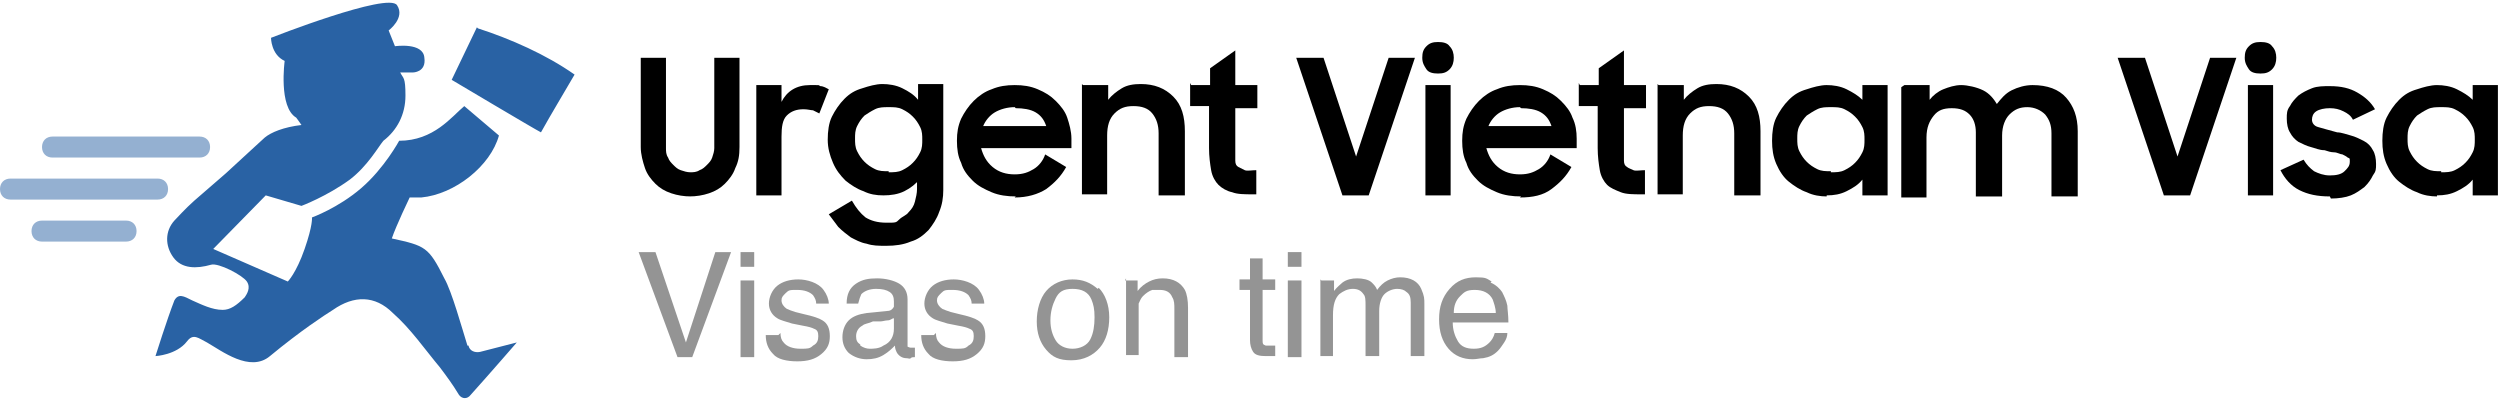
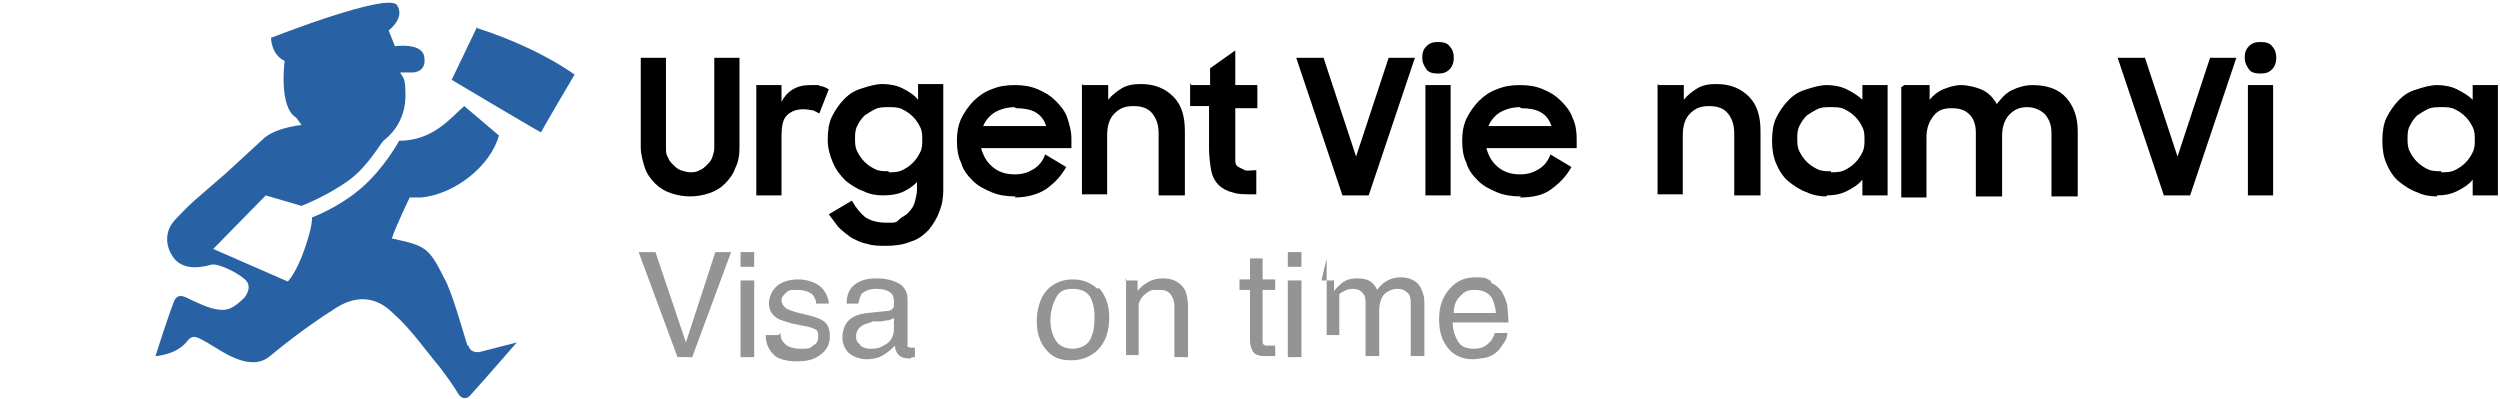
<svg xmlns="http://www.w3.org/2000/svg" id="Layer_1" data-name="Layer 1" width="238" height="38" version="1.1" viewBox="0 0 238 38">
  <defs>
    <style>
      .cls-1 {
        fill: #000;
      }

      .cls-1, .cls-2, .cls-3, .cls-4 {
        stroke-width: 0px;
      }

      .cls-2 {
        fill: #949494;
      }

      .cls-3 {
        fill: #2962a4;
      }

      .cls-4 {
        fill: #94b0d1;
      }
    </style>
  </defs>
  <g>
    <path class="cls-1" d="M65.8,18.7c-.7,0-1.3-.1-1.9-.3s-1.1-.5-1.5-.9c-.4-.4-.8-.9-1-1.5-.2-.6-.4-1.3-.4-2V5.5h2.4v8.6c0,.3,0,.6.2.9.1.3.3.5.5.7.2.2.4.4.7.5.3.1.6.2.9.2s.6,0,.9-.2c.3-.1.5-.3.7-.5.2-.2.4-.4.5-.7.1-.3.2-.6.2-.9V5.5h2.4v8.5c0,.8-.1,1.4-.4,2-.2.6-.6,1.1-1,1.5s-.9.7-1.5.9c-.6.2-1.2.3-1.9.3Z" />
    <path class="cls-1" d="M72,8.1h2.4v1.6c.5-1,1.4-1.6,2.7-1.6s.7,0,1,.1c.3,0,.6.2.8.3l-.9,2.3c-.2-.1-.4-.2-.6-.3-.2,0-.5-.1-.9-.1-.7,0-1.2.2-1.6.6-.4.4-.5,1.1-.5,2v5.6h-2.4v-10.5Z" />
    <path class="cls-1" d="M87.6,17c-.4.5-.9.9-1.5,1.2s-1.3.4-2,.4-1.3-.1-1.9-.4c-.6-.2-1.2-.6-1.7-1-.5-.5-.9-1-1.2-1.7-.3-.7-.5-1.4-.5-2.2s.1-1.6.4-2.2.7-1.2,1.2-1.7c.5-.5,1-.8,1.7-1,.6-.2,1.3-.4,1.9-.4s1.3.1,1.9.4c.6.3,1.1.6,1.5,1.1v-1.5h2.4v10.1c0,.7-.1,1.4-.4,2.1-.2.6-.6,1.2-1,1.7-.5.5-1,.9-1.7,1.1-.7.3-1.5.4-2.3.4s-1.3,0-1.9-.2c-.6-.1-1.1-.4-1.5-.6-.4-.3-.8-.6-1.2-1-.3-.4-.6-.8-.9-1.2l2.2-1.3c.4.7.8,1.2,1.3,1.6.5.3,1.1.5,2,.5s.9,0,1.2-.3.7-.4.9-.7c.3-.3.5-.6.6-1,.1-.4.2-.8.2-1.2v-1.2ZM84.6,16.4c.5,0,.9,0,1.3-.2.4-.2.7-.4,1-.7.3-.3.5-.6.7-1,.2-.4.2-.8.2-1.2s0-.8-.2-1.2c-.2-.4-.4-.7-.7-1s-.6-.5-1-.7c-.4-.2-.8-.2-1.3-.2s-.9,0-1.3.2c-.4.2-.7.4-1,.6-.3.3-.5.6-.7,1s-.2.8-.2,1.2,0,.8.2,1.2.4.7.7,1,.6.5,1,.7c.4.2.8.2,1.3.2Z" />
    <path class="cls-1" d="M96.7,18.7c-.8,0-1.6-.1-2.3-.4-.7-.3-1.3-.6-1.8-1.1s-.9-1-1.1-1.7c-.3-.6-.4-1.3-.4-2.1s.1-1.4.4-2.1c.3-.6.7-1.2,1.2-1.7s1.1-.9,1.7-1.1c.7-.3,1.4-.4,2.2-.4s1.5.1,2.2.4c.7.3,1.2.6,1.7,1.1.5.5.9,1,1.1,1.6s.4,1.3.4,2v.9h-8.6c.2.7.5,1.3,1.1,1.8.6.5,1.3.7,2.1.7s1.3-.2,1.8-.5.9-.8,1.1-1.4l2,1.2c-.5.9-1.1,1.5-1.9,2.1-.8.5-1.8.8-3,.8ZM96.6,10.2c-.7,0-1.4.2-1.9.5-.5.3-.9.8-1.1,1.3h6c-.2-.6-.5-1-1-1.3-.5-.3-1.2-.4-1.9-.4Z" />
    <path class="cls-1" d="M103.1,8.1h2.4v1.4c.3-.4.8-.8,1.3-1.1.5-.3,1.1-.4,1.8-.4,1.3,0,2.3.4,3.1,1.2s1.1,1.9,1.1,3.3v6.1h-2.5v-5.9c0-.8-.2-1.4-.6-1.9-.4-.5-1-.7-1.8-.7s-1.3.2-1.8.7-.7,1.2-.7,2.1v5.6h-2.4v-10.5Z" />
    <path class="cls-1" d="M113.4,8.1h1.8v-1.6l2.4-1.7v3.3h2.1v2.2h-2.1v3.9c0,.5,0,.8,0,1.1,0,.3.1.5.3.6s.4.2.6.3.7,0,1.1,0v2.3h-.3c-.8,0-1.5,0-2-.2-.5-.1-1-.4-1.3-.7-.3-.3-.6-.8-.7-1.4-.1-.6-.2-1.3-.2-2.1v-4h-1.8v-2.2Z" />
    <path class="cls-1" d="M123.5,5.5h2.5l3.1,9.4,3.1-9.4h2.5l-4.4,13.1h-2.5l-4.4-13.1Z" />
    <path class="cls-1" d="M135.4,5.5c0-.5.1-.8.4-1.1.3-.3.6-.4,1.1-.4s.9.1,1.1.4c.3.3.4.7.4,1.1s-.1.8-.4,1.1c-.3.3-.6.4-1.1.4s-.9-.1-1.1-.4-.4-.6-.4-1.1ZM135.7,8.1h2.4v10.5h-2.4v-10.5Z" />
    <path class="cls-1" d="M144.8,18.7c-.8,0-1.6-.1-2.3-.4-.7-.3-1.3-.6-1.8-1.1-.5-.5-.9-1-1.1-1.7-.3-.6-.4-1.3-.4-2.1s.1-1.4.4-2.1c.3-.6.7-1.2,1.2-1.7.5-.5,1.1-.9,1.7-1.1.7-.3,1.4-.4,2.2-.4s1.5.1,2.2.4c.7.3,1.2.6,1.7,1.1.5.5.9,1,1.1,1.6.3.6.4,1.3.4,2v.9h-8.6c.2.7.5,1.3,1.1,1.8.6.5,1.3.7,2.1.7s1.3-.2,1.8-.5.9-.8,1.1-1.4l2,1.2c-.5.9-1.1,1.5-1.9,2.1s-1.8.8-3,.8ZM144.7,10.2c-.7,0-1.4.2-1.9.5-.5.3-.9.8-1.1,1.3h6c-.2-.6-.5-1-1-1.3-.5-.3-1.2-.4-1.9-.4Z" />
-     <path class="cls-1" d="M150.4,8.1h1.8v-1.6l2.4-1.7v3.3h2.1v2.2h-2.1v3.9c0,.5,0,.8,0,1.1,0,.3.1.5.3.6.1.1.4.2.6.3s.7,0,1.1,0v2.3h-.3c-.8,0-1.5,0-2-.2s-1-.4-1.3-.7c-.3-.3-.6-.8-.7-1.4s-.2-1.3-.2-2.1v-4h-1.8v-2.2Z" />
    <path class="cls-1" d="M157.9,8.1h2.4v1.4c.3-.4.8-.8,1.3-1.1.5-.3,1.1-.4,1.8-.4,1.3,0,2.3.4,3.1,1.2s1.1,1.9,1.1,3.3v6.1h-2.5v-5.9c0-.8-.2-1.4-.6-1.9-.4-.5-1-.7-1.8-.7s-1.3.2-1.8.7c-.5.5-.7,1.2-.7,2.1v5.6h-2.4v-10.5Z" />
    <path class="cls-1" d="M173.9,18.7c-.6,0-1.3-.1-1.9-.4-.6-.2-1.2-.6-1.7-1s-.9-1-1.2-1.7-.4-1.4-.4-2.2.1-1.6.4-2.2.7-1.2,1.2-1.7c.5-.5,1-.8,1.7-1,.6-.2,1.3-.4,1.9-.4s1.3.1,1.9.4,1.1.6,1.5,1v-1.4h2.4v10.5h-2.4v-1.5c-.4.5-.9.8-1.5,1.1-.6.3-1.2.4-1.9.4ZM174.3,16.4c.5,0,.9,0,1.3-.2.4-.2.7-.4,1-.7.3-.3.5-.6.7-1,.2-.4.2-.8.2-1.2s0-.8-.2-1.2c-.2-.4-.4-.7-.7-1-.3-.3-.6-.5-1-.7-.4-.2-.8-.2-1.3-.2s-.9,0-1.3.2c-.4.2-.7.4-1,.6-.3.3-.5.6-.7,1s-.2.8-.2,1.2,0,.8.2,1.2.4.7.7,1,.6.5,1,.7c.4.2.8.2,1.3.2Z" />
    <path class="cls-1" d="M181.3,8.1h2.4v1.4c.3-.4.8-.8,1.3-1,.5-.2,1.1-.4,1.7-.4s1.5.2,2.1.5c.6.3,1,.8,1.3,1.3.4-.5.8-1,1.4-1.3.6-.3,1.3-.5,2-.5,1.4,0,2.5.4,3.2,1.2s1.1,1.8,1.1,3.2v6.2h-2.5v-6c0-.8-.2-1.3-.6-1.8-.4-.4-1-.7-1.7-.7s-1.2.2-1.7.7c-.4.4-.7,1.1-.7,2v5.8h-2.5v-6.1c0-.7-.2-1.3-.6-1.7-.4-.4-.9-.6-1.7-.6s-1.3.2-1.7.7c-.4.5-.7,1.1-.7,2.1v5.7h-2.4v-10.5Z" />
    <path class="cls-1" d="M201.7,5.5h2.5l3.1,9.4,3.1-9.4h2.5l-4.4,13.1h-2.5l-4.4-13.1Z" />
    <path class="cls-1" d="M213.7,5.5c0-.5.1-.8.4-1.1.3-.3.6-.4,1.1-.4s.9.1,1.1.4c.3.3.4.7.4,1.1s-.1.8-.4,1.1c-.3.3-.6.4-1.1.4s-.9-.1-1.1-.4-.4-.6-.4-1.1ZM214,8.1h2.4v10.5h-2.4v-10.5Z" />
-     <path class="cls-1" d="M221.8,18.7c-1.2,0-2.1-.2-2.9-.6-.8-.4-1.4-1.1-1.8-1.9l2.2-1c.3.5.6.8,1,1.1.4.2.9.4,1.5.4s1.1-.1,1.4-.4.5-.5.5-.9,0-.3-.2-.4c-.1-.1-.3-.2-.5-.3-.2,0-.5-.2-.8-.2-.3,0-.6-.1-.9-.2-.5,0-.9-.2-1.3-.3-.4-.1-.8-.3-1.2-.5-.3-.2-.6-.5-.8-.9-.2-.3-.3-.8-.3-1.3s0-.8.3-1.2c.2-.4.5-.7.8-1,.4-.3.8-.5,1.3-.7.5-.2,1.1-.2,1.7-.2,1.1,0,1.9.2,2.6.6.7.4,1.3.9,1.7,1.6l-2.1,1c-.2-.4-.5-.6-.9-.8s-.8-.3-1.3-.3-1,.1-1.3.3c-.3.2-.4.5-.4.8s.2.6.6.7,1,.3,1.8.5c.4,0,.9.2,1.3.3.4.1.8.3,1.2.5.4.2.7.5.9.9.2.3.3.8.3,1.3s0,.7-.3,1.1c-.2.4-.4.7-.8,1.1-.4.3-.8.6-1.3.8s-1.2.3-1.9.3Z" />
    <path class="cls-1" d="M232,18.7c-.6,0-1.3-.1-1.9-.4-.6-.2-1.2-.6-1.7-1s-.9-1-1.2-1.7-.4-1.4-.4-2.2.1-1.6.4-2.2.7-1.2,1.2-1.7c.5-.5,1-.8,1.7-1,.6-.2,1.3-.4,1.9-.4s1.3.1,1.9.4,1.1.6,1.5,1v-1.4h2.4v10.5h-2.4v-1.5c-.4.5-.9.8-1.5,1.1-.6.3-1.2.4-1.9.4ZM232.4,16.4c.5,0,.9,0,1.3-.2.4-.2.7-.4,1-.7.3-.3.5-.6.7-1,.2-.4.2-.8.2-1.2s0-.8-.2-1.2c-.2-.4-.4-.7-.7-1-.3-.3-.6-.5-1-.7-.4-.2-.8-.2-1.3-.2s-.9,0-1.3.2c-.4.2-.7.4-1,.6-.3.3-.5.6-.7,1s-.2.8-.2,1.2,0,.8.2,1.2.4.7.7,1,.6.5,1,.7c.4.2.8.2,1.3.2Z" />
  </g>
  <g>
    <path class="cls-2" d="M62.4,24l2.9,8.6,2.8-8.6h1.5l-3.7,10h-1.4l-3.7-10h1.5Z" />
    <path class="cls-2" d="M70.5,24h1.3v1.4h-1.3v-1.4ZM70.5,26.7h1.3v7.3h-1.3v-7.3Z" />
    <path class="cls-2" d="M74.3,31.7c0,.4.1.7.3.9.3.4.9.6,1.6.6s.9,0,1.2-.3c.4-.2.5-.5.5-.9s-.1-.6-.4-.7c-.2-.1-.5-.2-1.1-.3l-1-.2c-.6-.2-1.1-.3-1.4-.5-.5-.3-.8-.8-.8-1.4s.3-1.3.8-1.7,1.2-.6,2-.6,1.9.3,2.4,1c.3.4.5.9.5,1.3h-1.2c0-.3-.1-.5-.3-.8-.3-.3-.8-.5-1.5-.5s-.8,0-1.1.3-.4.4-.4.7.2.6.5.8c.2.1.5.2.8.3l.8.2c.9.2,1.5.4,1.8.6.5.3.7.8.7,1.5s-.2,1.2-.8,1.7-1.3.7-2.3.7-1.9-.2-2.3-.7c-.5-.5-.7-1.1-.7-1.8h1.2Z" />
    <path class="cls-2" d="M84.5,29.6c.3,0,.5-.2.6-.4,0-.1,0-.3,0-.5,0-.4-.1-.7-.4-.9-.3-.2-.7-.3-1.3-.3s-1.1.2-1.4.5c-.1.2-.2.5-.3.9h-1.1c0-.9.3-1.5.9-1.9.6-.4,1.2-.5,2-.5s1.6.2,2.1.5c.5.3.8.8.8,1.5v4.2c0,.1,0,.2,0,.3,0,0,.2.1.3.1s.1,0,.2,0c0,0,.1,0,.2,0v.9c-.2,0-.3,0-.4.1s-.2,0-.4,0c-.4,0-.7-.2-.9-.5-.1-.2-.2-.4-.2-.7-.3.3-.6.6-1.1.9s-1,.4-1.6.4-1.2-.2-1.7-.6c-.4-.4-.6-.9-.6-1.5s.2-1.2.6-1.6,1-.6,1.7-.7l2-.2ZM81.9,32.9c.3.2.6.3.9.3s.9,0,1.3-.3c.7-.3,1-.9,1-1.6v-1c-.2,0-.3.2-.6.2-.2,0-.5.1-.7.1h-.7c-.4.2-.8.2-1,.4-.4.2-.6.6-.6,1s.1.6.4.8Z" />
-     <path class="cls-2" d="M89.1,31.7c0,.4.1.7.3.9.3.4.9.6,1.6.6s.9,0,1.2-.3c.4-.2.5-.5.5-.9s-.1-.6-.4-.7c-.2-.1-.5-.2-1.1-.3l-1-.2c-.6-.2-1.1-.3-1.4-.5-.5-.3-.8-.8-.8-1.4s.3-1.3.8-1.7,1.2-.6,2-.6,1.9.3,2.4,1c.3.4.5.9.5,1.3h-1.2c0-.3-.1-.5-.3-.8-.3-.3-.8-.5-1.5-.5s-.8,0-1.1.3-.4.4-.4.7.2.6.5.8c.2.1.5.2.8.3l.8.2c.9.2,1.5.4,1.8.6.5.3.7.8.7,1.5s-.2,1.2-.8,1.7-1.3.7-2.3.7-1.9-.2-2.3-.7c-.5-.5-.7-1.1-.7-1.8h1.2Z" />
    <path class="cls-2" d="M104.6,27.4c.6.6,1,1.6,1,2.8s-.3,2.2-.9,2.9-1.5,1.2-2.7,1.2-1.8-.3-2.4-1c-.6-.7-.9-1.6-.9-2.7s.3-2.2.9-2.9,1.5-1.1,2.5-1.1,1.7.3,2.4.9ZM103.8,32.3c.3-.6.4-1.3.4-2.1s-.1-1.2-.3-1.7c-.3-.7-.9-1-1.8-1s-1.3.3-1.6.9-.5,1.3-.5,2.1.2,1.4.5,1.9.9.8,1.6.8,1.4-.3,1.7-.9Z" />
    <path class="cls-2" d="M107.1,26.7h1.2v1c.3-.4.7-.7,1.1-.9s.8-.3,1.3-.3c1,0,1.7.4,2.1,1.1.2.4.3,1,.3,1.7v4.7h-1.3v-4.6c0-.4,0-.8-.2-1.1-.2-.5-.6-.7-1.2-.7s-.5,0-.7,0c-.3.1-.6.3-.9.6-.2.2-.3.5-.4.7,0,.3,0,.6,0,1.1v3.8h-1.2v-7.3Z" />
    <path class="cls-2" d="M119,24.6h1.2v2h1.2v1h-1.2v4.8c0,.3,0,.4.3.5,0,0,.3,0,.5,0s.1,0,.2,0,.1,0,.2,0v1c-.1,0-.3,0-.4,0-.2,0-.3,0-.5,0-.6,0-1-.1-1.2-.4-.2-.3-.3-.7-.3-1.1v-4.8h-1v-1h1v-2Z" />
    <path class="cls-2" d="M122.6,24h1.3v1.4h-1.3v-1.4ZM122.6,26.7h1.3v7.3h-1.3v-7.3Z" />
-     <path class="cls-2" d="M125.8,26.7h1.2v1c.3-.4.6-.6.8-.8.4-.3.9-.4,1.4-.4s1.1.1,1.4.4c.2.2.4.4.5.7.3-.4.6-.7,1-.9.4-.2.8-.3,1.2-.3,1,0,1.7.4,2,1.1s.3.9.3,1.5v4.9h-1.3v-5.1c0-.5-.1-.8-.4-1-.2-.2-.5-.3-.9-.3s-.9.2-1.2.5c-.3.3-.5.9-.5,1.6v4.3h-1.3v-4.8c0-.5,0-.9-.2-1.1-.2-.3-.5-.5-1-.5s-.9.2-1.3.5c-.4.4-.6,1-.6,2v3.9h-1.2v-7.3Z" />
+     <path class="cls-2" d="M125.8,26.7h1.2v1c.3-.4.6-.6.8-.8.4-.3.9-.4,1.4-.4s1.1.1,1.4.4c.2.2.4.4.5.7.3-.4.6-.7,1-.9.4-.2.8-.3,1.2-.3,1,0,1.7.4,2,1.1s.3.9.3,1.5v4.9h-1.3v-5.1c0-.5-.1-.8-.4-1-.2-.2-.5-.3-.9-.3s-.9.2-1.2.5c-.3.3-.5.9-.5,1.6v4.3h-1.3v-4.8c0-.5,0-.9-.2-1.1-.2-.3-.5-.5-1-.5s-.9.2-1.3.5v3.9h-1.2v-7.3Z" />
    <path class="cls-2" d="M141.9,26.9c.5.2.9.6,1.1.9.2.4.4.8.5,1.3,0,.3.1.9.1,1.6h-5.3c0,.7.2,1.3.5,1.8.3.5.8.7,1.5.7s1.1-.2,1.5-.6c.2-.2.4-.5.5-.9h1.2c0,.3-.1.6-.3.9-.2.3-.4.6-.6.8-.4.4-.8.6-1.4.7-.3,0-.6.1-1,.1-.9,0-1.7-.3-2.3-1-.6-.7-.9-1.6-.9-2.8s.3-2.1,1-2.9,1.5-1.1,2.5-1.1,1,.1,1.5.4ZM142.4,29.8c0-.5-.2-1-.3-1.3-.3-.6-.9-.9-1.7-.9s-1,.2-1.4.6c-.4.4-.6.9-.6,1.6h4Z" />
  </g>
  <path class="cls-3" d="M45.4,2.6l-2.4,5s7.9,4.7,8.5,5c1-1.8,2.1-3.6,3.2-5.5-2.7-1.9-6.1-3.4-9.2-4.4ZM44.5,32.9c-.5-1.6-1.5-5.2-2.2-6.4-1.5-3-1.8-3.1-5-3.8.4-1.2,1.7-3.9,1.7-3.9,0,0,.7,0,1.1,0,3.2-.3,6.6-3,7.4-5.9l-3.3-2.8c-1.2,1-2.9,3.3-6.2,3.3,0,0-1.4,2.6-3.6,4.5-2.2,1.9-4.7,2.8-4.7,2.8,0,0,.1.7-.7,3-.8,2.3-1.6,3.1-1.6,3.1l-7.1-3.1,5-5.1,3.4,1s2.4-.9,4.6-2.5c1.7-1.3,2.7-3.1,3.2-3.7,1.3-1,2.1-2.5,2.1-4.3s-.2-1.6-.5-2.2h1.2s1.3,0,1.1-1.4c-.1-1.5-2.8-1.1-2.8-1.1l-.6-1.5s1.6-1.2.8-2.4c-.8-1.3-12,3.1-12,3.1,0,0,0,1.6,1.3,2.2,0,0-.6,4.4,1.1,5.4,0,0,.3.4.5.7-1.7.2-2.9.7-3.5,1.2-.2.2-2.2,2-3.7,3.4l-3,2.6c-.9.8-1.6,1.6-1.9,1.9-.9,1-.9,2.4-.1,3.5.8,1.1,2.2,1.1,3.6.7.7-.2,3,1,3.4,1.6.4.6,0,1.2-.2,1.5-.8.8-1.4,1.2-2.1,1.2-1,0-2-.5-2.9-.9-.8-.4-1.3-.7-1.7,0-.7,1.8-1.8,5.3-1.8,5.3,0,0,2-.1,3-1.4.6-.8,1.1-.3,1.9.1,1.4.8,4.1,2.9,6,1.3,2.9-2.4,5.2-3.9,6-4.4,2-1.4,4-1.4,5.7.3,1.7,1.5,3,3.4,4.5,5.2.6.8,1.2,1.6,1.8,2.6.3.4.8.4,1.1,0,1.8-2,4.4-5,4.4-5l-3.5.9c-.5.1-1-.1-1.1-.6Z" />
-   <path class="cls-4" d="M19,13H5c-.6,0-1,.4-1,1s.4,1,1,1h14c.6,0,1-.4,1-1s-.4-1-1-1ZM15,17H1C.4,17,0,17.4,0,18s.4,1,1,1h14c.6,0,1-.4,1-1s-.4-1-1-1ZM12,21H4c-.6,0-1,.4-1,1s.4,1,1,1h8c.6,0,1-.4,1-1s-.4-1-1-1Z" />
</svg>